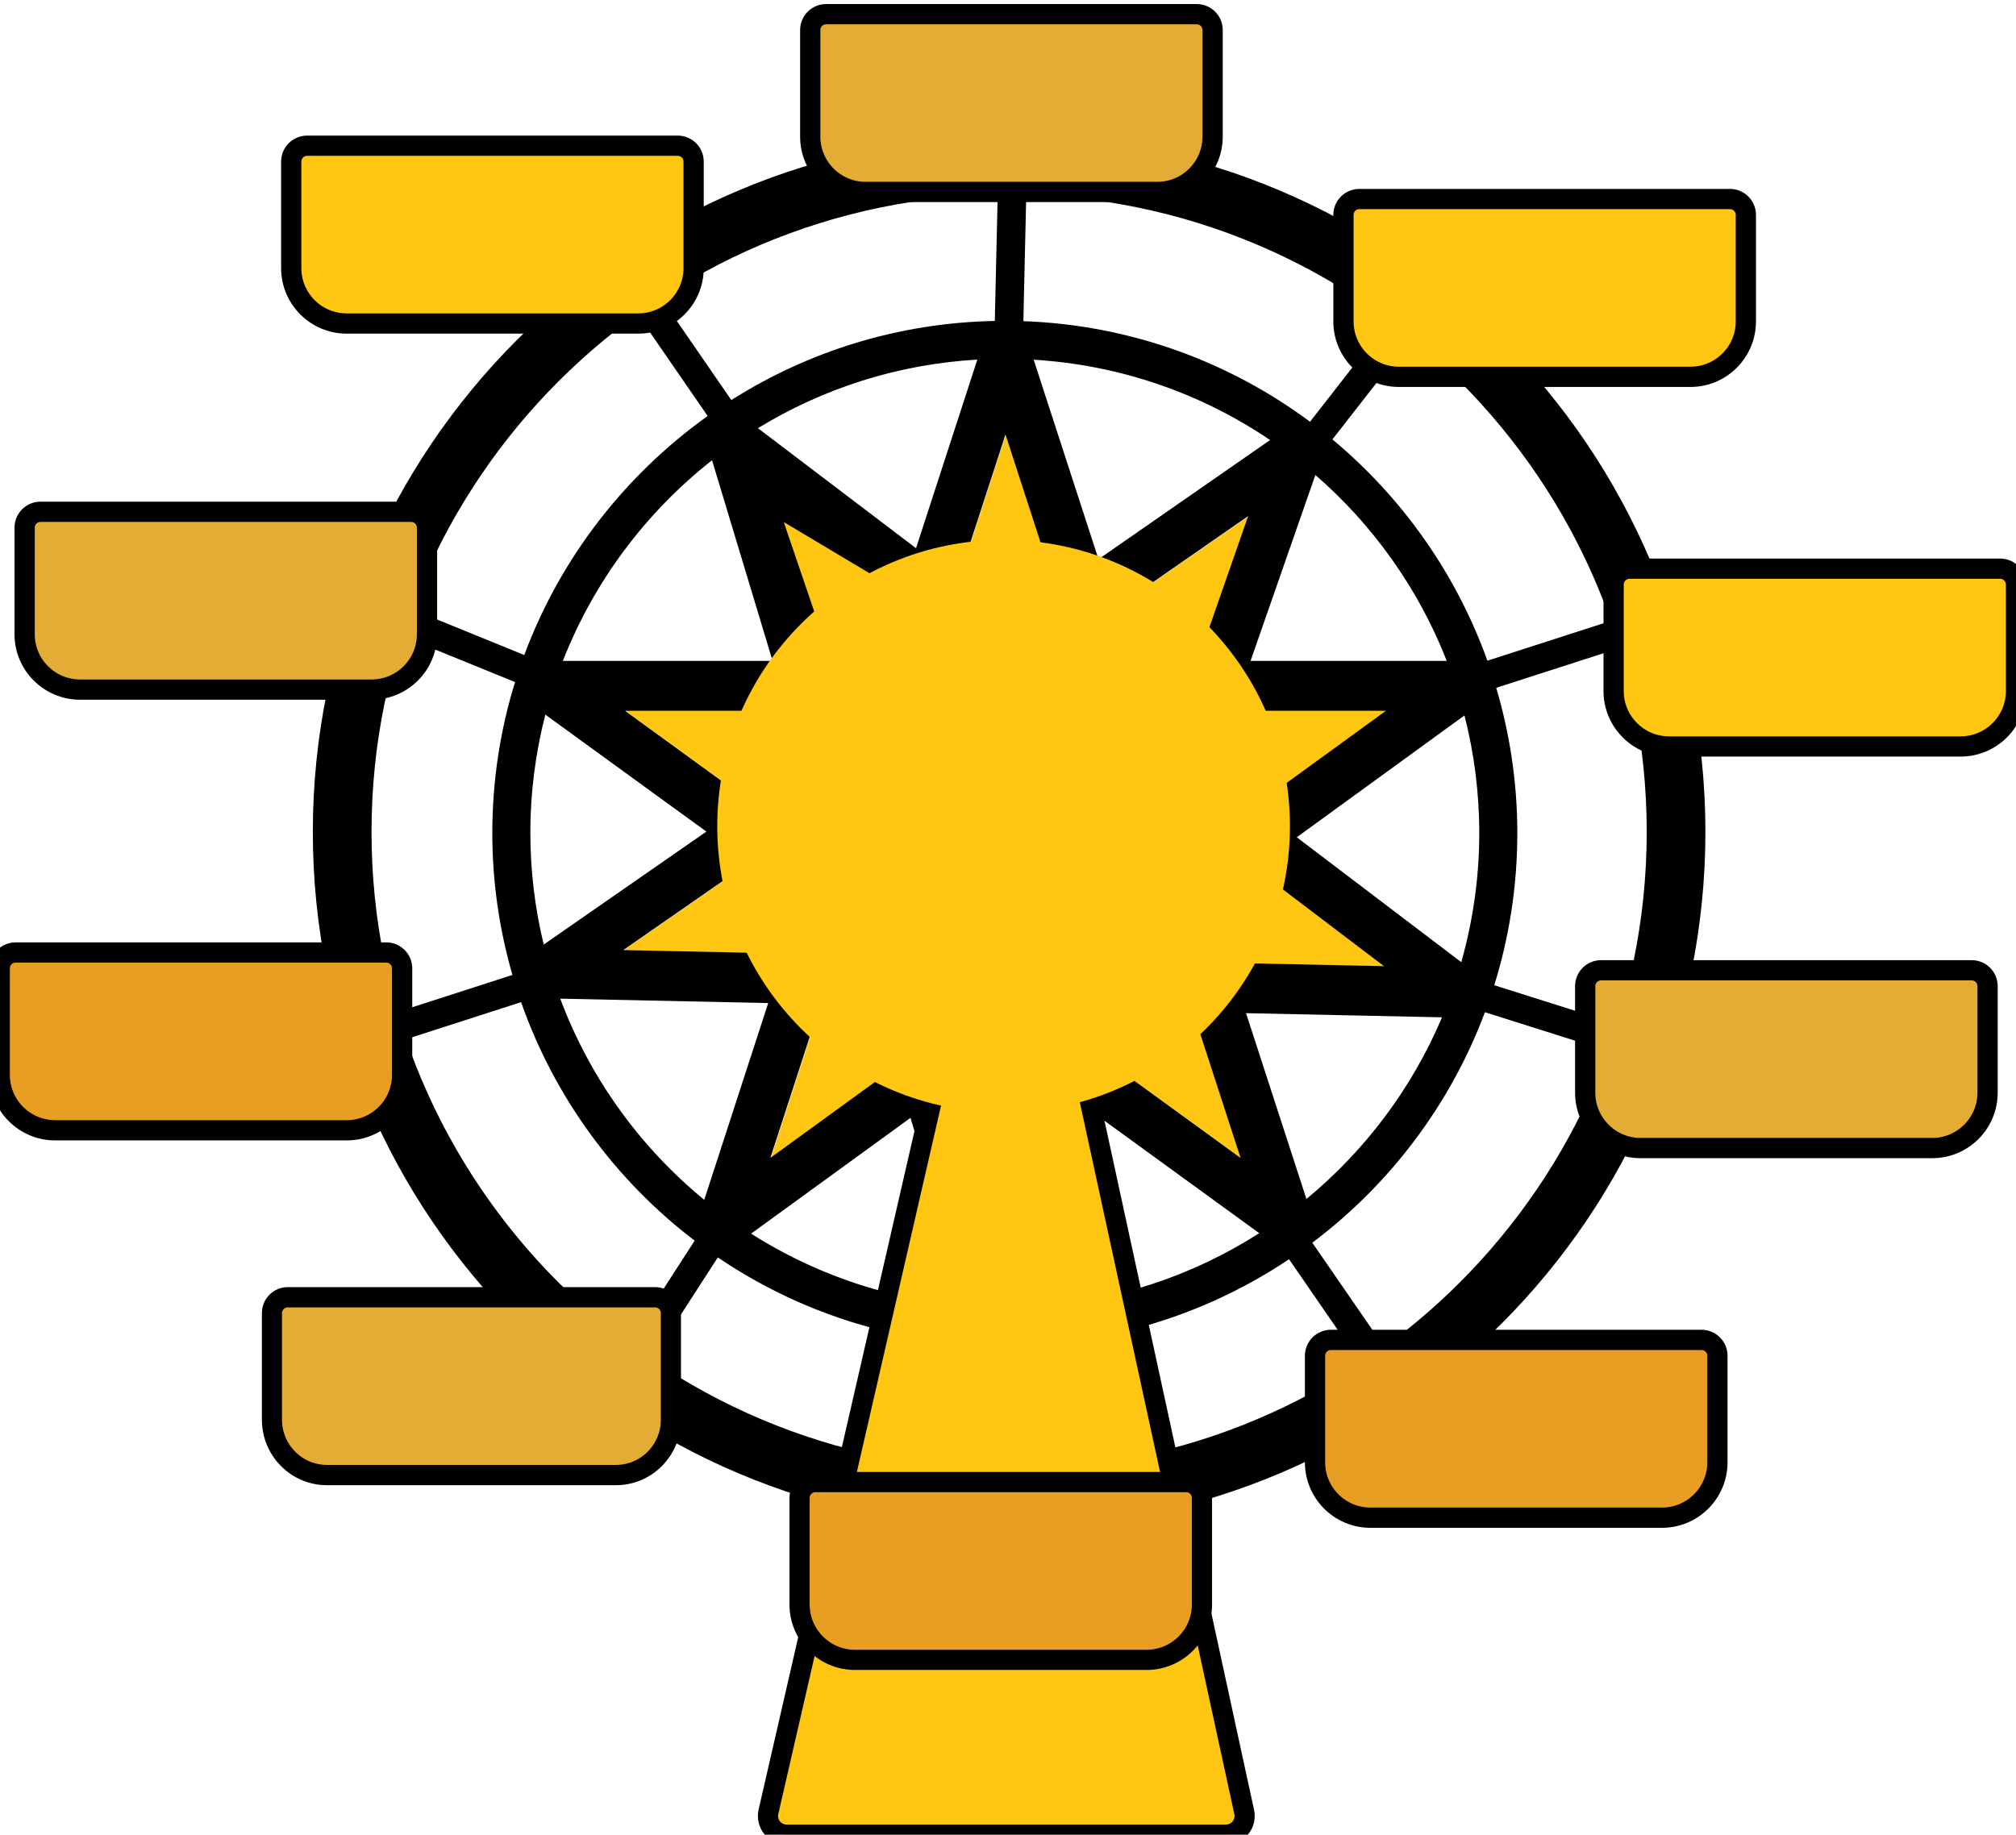
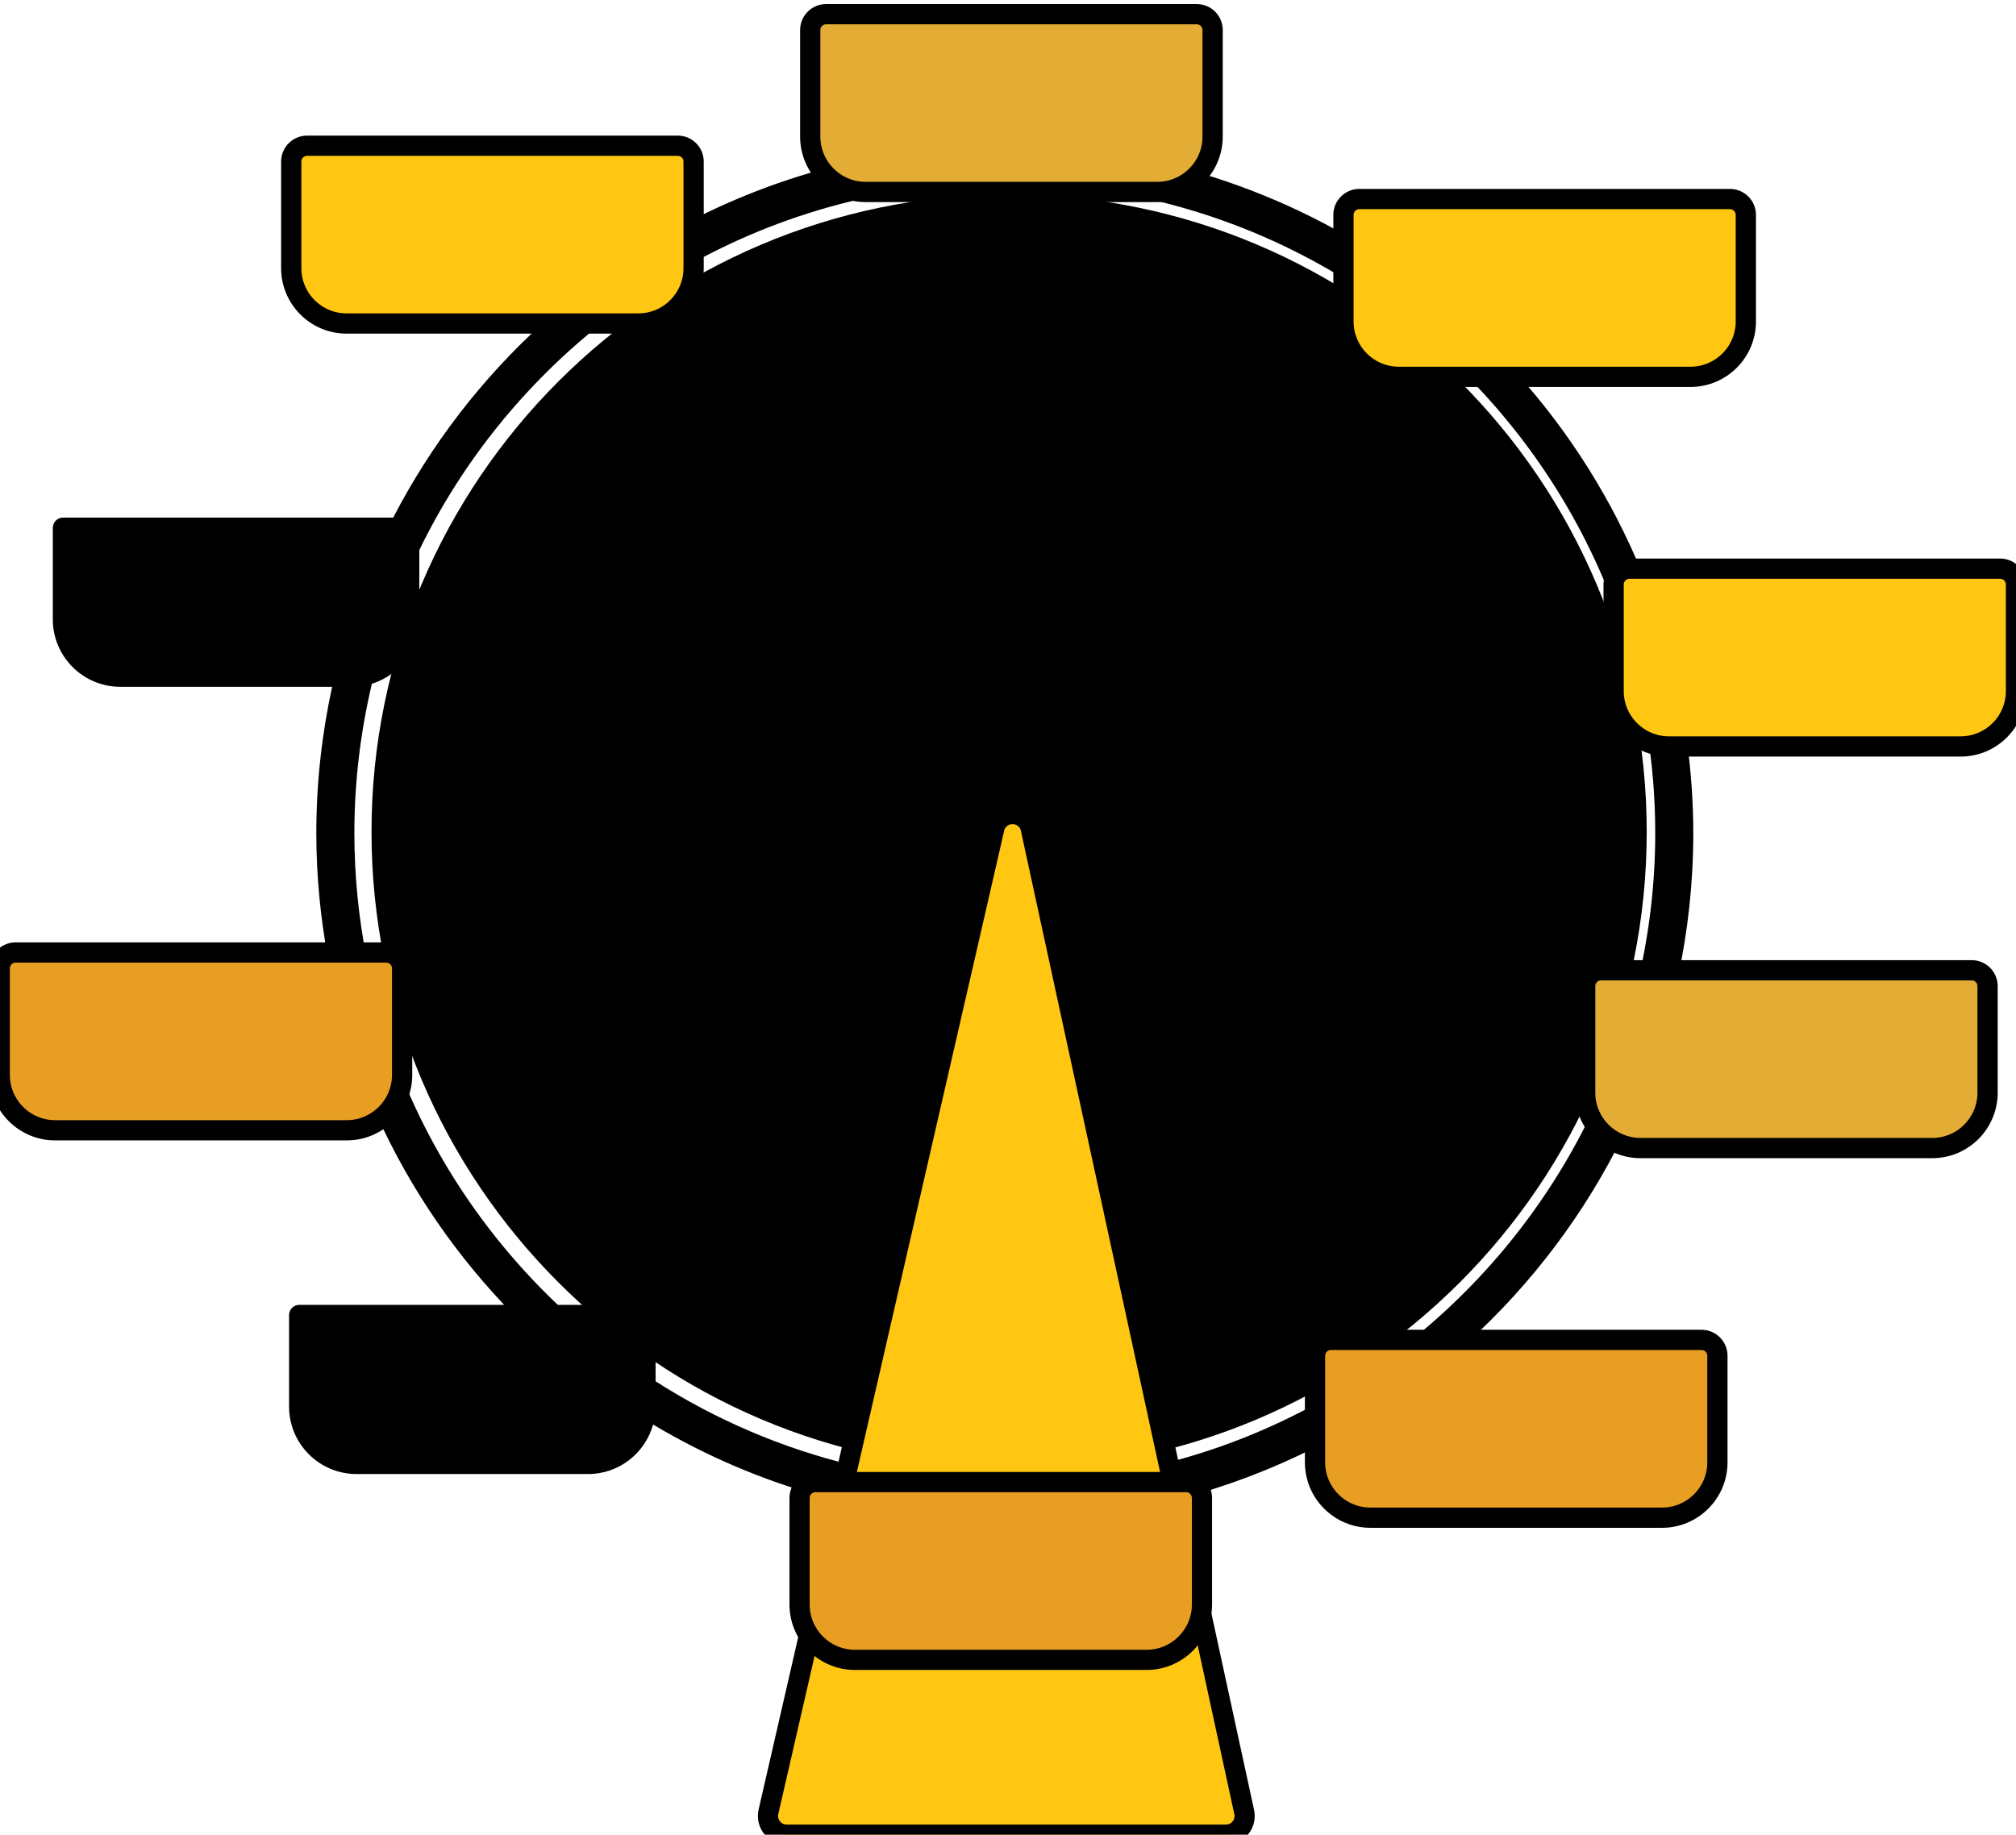
<svg xmlns="http://www.w3.org/2000/svg" width="75.233mm" height="68.48mm" viewBox="0 0 75.233 68.48" version="1.1" id="svg30078">
  <defs id="defs30075" />
  <g id="layer1" transform="translate(-66.837,-114.26)">
    <g id="g24410" transform="matrix(0.353,0,0,-0.353,111.473,152.342)" style="display:inline;fill:#ffc612;fill-opacity:1">
-       <path d="M 0,0 4.727,-14.549 -7.649,-5.556 C -4.792,-4.138 -2.208,-2.254 0,0" style="fill:#ffc612;fill-opacity:1;fill-rule:nonzero;stroke:none" id="path24412" />
-     </g>
+       </g>
    <g id="g24414" transform="matrix(0.353,0,0,-0.353,109.064,136.563)" style="display:inline;fill:#ffc612;fill-opacity:1">
      <path d="M 0,0 12.36,8.587 7.378,-5.709" style="fill:#ffc612;fill-opacity:1;fill-rule:nonzero;stroke:none" id="path24416" />
    </g>
    <g id="g24418" transform="matrix(0.353,0,0,-0.353,113.07,150.207)" style="display:inline;fill:#ffc612;fill-opacity:1">
      <path d="M 0,0 C 1.524,2.735 2.604,5.75 3.15,8.947 L 15.36,-0.326 Z" style="fill:#ffc612;fill-opacity:1;fill-rule:nonzero;stroke:none" id="path24420" />
    </g>
    <g id="g24422" transform="matrix(0.353,0,0,-0.353,113.222,140.797)" style="display:inline;fill:#ffc612;fill-opacity:1">
      <path d="M 0,0 H 15.131 L 2.845,-8.925 C 2.395,-5.749 1.414,-2.745 0,0" style="fill:#ffc612;fill-opacity:1;fill-rule:nonzero;stroke:none" id="path24424" />
    </g>
    <g id="g24426" transform="matrix(0.353,0,0,-0.353,106.008,135.52)" style="display:inline;fill:#ffc612;fill-opacity:1">
      <path d="m 0,0 c -1.53,0.256 -3.1,0.396 -4.704,0.396 -1.55,0 -3.069,-0.13 -4.553,-0.369 l 4.625,14.231 z" style="fill:#ffc612;fill-opacity:1;fill-rule:nonzero;stroke:none" id="path24428" />
    </g>
    <g id="g24430" transform="matrix(0.353,0,0,-0.353,99.955,136)" style="display:inline;fill:#ffc612;fill-opacity:1">
      <path d="m 0,0 c -1.358,-0.75 -2.675,-1.616 -3.931,-2.614 -1.214,-0.964 -2.323,-2.01 -3.338,-3.119 l -5.224,14.021 z" style="fill:#ffc612;fill-opacity:1;fill-rule:nonzero;stroke:none" id="path24432" />
    </g>
    <g id="g24434" transform="matrix(0.353,0,0,-0.353,97.262,152.38)" style="display:inline;fill:#ffc612;fill-opacity:1">
      <path d="M 0,0 C 2.207,-2.228 4.782,-4.09 7.629,-5.488 L -4.692,-14.439 Z" style="fill:#ffc612;fill-opacity:1;fill-rule:nonzero;stroke:none" id="path24436" />
    </g>
    <g id="g24438" transform="matrix(0.353,0,0,-0.353,94.476,143.913)" style="display:inline;fill:#ffc612;fill-opacity:1">
      <path d="M 0,0 -12.157,8.833 H 2.832 C 1.431,6.115 0.456,3.143 0,0" style="fill:#ffc612;fill-opacity:1;fill-rule:nonzero;stroke:none" id="path24440" />
    </g>
    <g id="g24442" transform="matrix(0.353,0,0,-0.353,95.431,149.834)" style="display:inline;fill:#ffc612;fill-opacity:1">
      <path d="M 0,0 -15.049,0.32 -2.741,8.869 C -2.316,5.718 -1.373,2.733 0,0" style="fill:#ffc612;fill-opacity:1;fill-rule:nonzero;stroke:none" id="path24444" />
    </g>
    <g id="g24446" transform="matrix(0.353,0,0,-0.353,128.003,150.72)" style="display:inline">
      <path d="m 0,0 h -3.501 c -0.6,0 -1.086,-0.486 -1.086,-1.086 v -3.192 l -10.719,3.389 c 1.582,5.085 2.437,10.487 2.437,16.086 0,5.335 -0.788,10.486 -2.231,15.361 l 12.893,4.155 v -2.708 c 0,-2.407 1.202,-4.535 3.032,-5.827 C 1.402,22.601 1.712,18.935 1.712,15.197 1.712,9.974 1.107,4.893 0,0 m -24.516,-38.773 h -2.678 l -7.347,10.657 c 8.199,6.168 14.593,14.608 18.248,24.373 l 11.706,-3.7 v -3.317 c 0,-0.718 0.109,-1.41 0.307,-2.066 -4.574,-10.205 -11.561,-19.093 -20.236,-25.947 m -6.504,0 c -0.599,0 -1.085,-0.485 -1.085,-1.086 v -4.132 c -5.67,-3.36 -11.856,-5.929 -18.416,-7.553 l -3.092,14.249 c 5.999,1.536 11.598,4.08 16.611,7.433 l 6.143,-8.911 z m -14.896,-48.23 h -42.486 l 3.918,16.655 c 1.287,-1.256 3.042,-2.034 4.977,-2.034 h 24.485 c 2.155,0 4.087,0.965 5.395,2.483 z m -58.053,44.235 v 2.912 l 6.58,10.187 c 5.261,-3.57 11.188,-6.228 17.542,-7.774 l -3.337,-14.191 c -7.478,1.804 -14.478,4.835 -20.785,8.866 m -0.415,7.83 c -0.186,0.15 -0.412,0.253 -0.672,0.253 h -9.248 c -7.965,7.549 -14.126,16.976 -17.771,27.568 0.081,0.013 0.163,0.014 0.243,0.039 l 13.646,4.4 c 3.542,-10.102 9.993,-18.846 18.349,-25.22 z m -29.22,36.928 h -0.921 c -0.837,4.277 -1.287,8.69 -1.287,13.207 0,5.434 0.654,10.716 1.85,15.79 2.156,0.671 3.87,2.343 4.612,4.466 l 10.525,-4.287 c -1.561,-5.05 -2.404,-10.413 -2.404,-15.969 0,-5.204 0.752,-10.234 2.128,-15 l -13.417,-4.326 v 5.033 c 0,0.6 -0.486,1.086 -1.086,1.086 m 4.658,43.137 c 4.568,9.41 11.231,17.615 19.364,24.039 h 0.853 c 1.074,0 2.089,0.245 3.002,0.671 l 7.265,-10.538 c -8.751,-6.252 -15.579,-15.03 -19.387,-25.272 l -11.097,4.52 z m 27.105,29.345 c 10.019,5.903 21.651,9.34 34.069,9.469 L -68.107,69.35 C -78.33,69.153 -87.866,66.113 -95.96,60.985 l -7.359,10.677 c 0.688,0.802 1.198,1.758 1.478,2.81 m 73.293,-7.784 -6.234,-7.996 c -8.531,6.343 -18.982,10.23 -30.306,10.636 l 0.333,14.573 c 12.86,-0.424 24.832,-4.393 34.977,-10.966 v -2.249 c 0,-1.48 0.454,-2.856 1.23,-3.998 m -7.636,-51.931 17.729,12.879 c 1.019,-3.978 1.563,-8.146 1.563,-12.439 0,-4.731 -0.673,-9.304 -1.902,-13.647 z m -5.364,-18.6 20.719,-0.439 c -3.178,-7.509 -8.132,-14.091 -14.335,-19.211 z m -16.706,-12.063 0.543,1.558 17.558,-12.758 c -4.363,-2.785 -9.177,-4.923 -14.314,-6.255 z m 1.696,-22.049 3.094,-14.257 c -3.962,-0.796 -8.049,-1.237 -12.221,-1.318 l -0.059,14.58 c 3.134,0.075 6.205,0.408 9.186,0.995 m -14.918,22.936 0.519,2.207 c 1.278,-0.177 2.58,-0.276 3.907,-0.276 1.462,0 2.898,0.112 4.299,0.325 l -5.04,-14.467 z m -5.42,-23.051 c 2.651,-0.489 5.367,-0.784 8.135,-0.87 l 0.059,-14.583 c -3.935,0.093 -7.789,0.509 -11.535,1.241 z m -0.125,23.157 1.388,-4.604 -3.294,-14.01 c -5.371,1.31 -10.402,3.485 -14.944,6.372 z m -15.042,12.138 -6.761,-20.805 c -6.792,5.575 -12.094,12.897 -15.225,21.271 z m -6.536,18.132 -17.195,-11.945 c -0.916,3.782 -1.413,7.726 -1.413,11.785 0,4.324 0.55,8.523 1.584,12.528 z m 6.27,-12.846 -15.049,0.32 12.308,8.548 c 0.425,-3.15 1.368,-6.135 2.741,-8.868 m -2.706,16.782 -12.156,8.833 h 14.988 c -1.401,-2.718 -2.376,-5.69 -2.832,-8.833 m 3.436,14.113 h -22.172 c 3.29,8.409 8.783,15.718 15.771,21.216 z m 1.179,14.681 11.657,-6.957 c -1.038,-0.762 -6.598,-4.278 -7.521,-5.171 z m 3.28,-52.795 c 2.207,-2.228 4.782,-4.09 7.629,-5.488 l -12.321,-8.951 z m 16.114,-30.081 c -1.673,0.133 -3.323,0.347 -4.948,0.64 l 2.084,8.858 z m -5.409,80.111 -16.712,12.69 c 6.831,4.18 14.734,6.767 23.193,7.252 z m 16.278,-66.688 2.746,-12.655 c -2.431,-0.476 -4.924,-0.775 -7.464,-0.884 z m -2.189,64.451 c -1.53,0.256 -3.099,0.396 -4.704,0.396 -1.55,0 -3.069,-0.13 -4.553,-0.369 l 4.625,14.231 z m 5.203,1.072 -6.854,21.095 c 9.219,-0.556 17.776,-3.605 24.995,-8.493 z m 16.073,-10.751 6.852,19.661 c 6.095,-5.292 10.902,-12.021 13.89,-19.661 z m -0.827,-5.28 h 15.131 l -12.286,-8.925 c -0.45,3.176 -1.431,6.18 -2.845,8.925 M -42.329,1.454 c 1.524,2.734 2.604,5.749 3.15,8.946 l 12.21,-9.272 z m -11.357,38.674 12.361,8.587 -4.983,-14.296 c -2.119,2.286 -4.61,4.223 -7.378,5.709 m 6.832,-44.726 4.727,-14.549 -12.377,8.993 c 2.857,1.418 5.441,3.302 7.65,5.556 m 24.207,68.152 h 4.427 C -11.143,56.41 -5.626,47.723 -2.207,38.052 v -0.169 l -13.825,-4.458 c -3.299,9.201 -9.013,17.258 -16.383,23.399 l 6.065,7.778 c 1.082,-0.66 2.347,-1.048 3.703,-1.048 m 58.1,-20.79 H 0.297 c -3.152,7.673 -7.575,14.689 -13.012,20.79 H 1.838 c 3.932,0 7.132,3.2 7.132,7.132 v 9.673 c 0,0.6 -0.487,1.086 -1.088,1.086 h -36.574 c -0.601,0 -1.086,-0.486 -1.086,-1.086 v -2.675 c -6.311,3.778 -13.24,6.624 -20.591,8.358 1.456,1.306 2.38,3.196 2.38,5.303 v 9.673 c 0,0.6 -0.487,1.086 -1.087,1.086 H -85.65 c -0.601,0 -1.087,-0.486 -1.087,-1.086 v -9.673 c 0,-2.169 0.977,-4.112 2.51,-5.42 -6.127,-1.49 -11.954,-3.748 -17.369,-6.68 v 6.726 c 0,0.599 -0.487,1.086 -1.087,1.086 h -36.574 c -0.601,0 -1.087,-0.487 -1.087,-1.086 v -9.674 c 0,-3.932 3.2,-7.131 7.133,-7.131 h 17.381 c -6.452,-5.837 -11.839,-12.818 -15.876,-20.609 h -34.902 c -0.6,0 -1.085,-0.486 -1.085,-1.086 v -9.675 c 0,-3.931 3.199,-7.13 7.131,-7.13 h 22.399 c -1.085,-4.988 -1.672,-10.161 -1.672,-15.469 0,-4.512 0.435,-8.921 1.224,-13.207 h -31.568 c -0.6,0 -1.086,-0.486 -1.086,-1.086 V -8.77 c 0,-3.932 3.199,-7.131 7.132,-7.131 h 24.483 c 2.261,0 4.276,1.06 5.584,2.708 3.401,-8 8.206,-15.256 14.086,-21.492 h -21.65 c -0.6,0 -1.086,-0.486 -1.086,-1.085 v -9.674 c 0,-3.933 3.199,-7.131 7.131,-7.131 h 24.484 c 3.275,0 6.035,2.221 6.868,5.234 5.512,-3.288 11.493,-5.862 17.816,-7.61 -0.13,-0.18 -0.221,-0.388 -0.221,-0.625 v -9.674 c 0,-0.286 0.021,-0.566 0.055,-0.844 l -5.192,-22.073 c -0.105,-0.448 0,-0.92 0.288,-1.282 0.284,-0.361 0.722,-0.572 1.182,-0.572 h 46.26 c 0.457,0 0.888,0.208 1.175,0.562 0.285,0.356 0.396,0.823 0.3,1.267 l -5.321,24.52 v 8.096 c 0,0.193 -0.064,0.365 -0.151,0.522 5.605,1.519 10.95,3.683 15.937,6.425 v -0.902 c 0,-3.933 3.199,-7.132 7.132,-7.132 H -0.49 c 3.931,0 7.132,3.199 7.132,7.132 v 9.672 c 0,0.601 -0.487,1.086 -1.085,1.086 h -23.826 c 6.888,6.234 12.582,13.765 16.693,22.203 1.165,-0.829 2.586,-1.321 4.12,-1.321 h 24.483 c 3.934,0 7.132,3.199 7.132,7.131 v 9.674 C 34.159,-0.486 33.674,0 33.074,0 H 4.127 c 1.047,4.905 1.608,9.985 1.608,15.197 0,3.282 -0.239,6.509 -0.663,9.677 h 24.335 c 3.934,0 7.132,3.198 7.132,7.131 v 9.673 c 0,0.6 -0.485,1.086 -1.086,1.086" style="fill:#000000;fill-opacity:1;fill-rule:nonzero;stroke:none" id="path24448" />
    </g>
    <g id="g24450" transform="matrix(0.353,0,0,-0.353,104.495,121.518)" style="display:inline;fill:#000000;fill-opacity:1">
-       <path d="m 0,0 c -37.167,0 -67.405,-30.238 -67.405,-67.405 0,-37.167 30.238,-67.406 67.405,-67.406 37.168,0 67.405,30.239 67.405,67.406 C 67.405,-30.238 37.168,0 0,0 m 0,-141.015 c -40.589,0 -73.609,33.021 -73.609,73.61 0,40.588 33.02,73.61 73.609,73.61 40.589,0 73.61,-33.022 73.61,-73.61 0,-40.589 -33.021,-73.61 -73.61,-73.61" style="fill:#000000;fill-opacity:1;fill-rule:nonzero;stroke:none" id="path24452" />
+       <path d="m 0,0 c -37.167,0 -67.405,-30.238 -67.405,-67.405 0,-37.167 30.238,-67.406 67.405,-67.406 37.168,0 67.405,30.239 67.405,67.406 C 67.405,-30.238 37.168,0 0,0 m 0,-141.015 " style="fill:#000000;fill-opacity:1;fill-rule:nonzero;stroke:none" id="path24452" />
    </g>
    <g id="g24454" transform="matrix(0.35,0,0,-0.353,91.287,162.681)" style="display:inline;fill:#e3ac34;fill-opacity:1;stroke:#000000;stroke-width:2.144;stroke-miterlimit:4.4;stroke-dasharray:none;stroke-opacity:1">
-       <path d="m 0,0 h -39.183 c -0.927,0 -1.678,-0.751 -1.678,-1.677 v -11.27 c 0,-3.227 2.625,-5.852 5.853,-5.852 h 30.834 c 3.226,0 5.852,2.625 5.852,5.852 v 11.27 C 1.678,-0.751 0.926,0 0,0" style="fill:#e3ac34;fill-opacity:1;fill-rule:nonzero;stroke:#000000;stroke-width:2.144;stroke-miterlimit:4.4;stroke-dasharray:none;stroke-opacity:1" id="path24456" />
-     </g>
+       </g>
    <g id="g24458" transform="matrix(0.353,0,0,-0.353,81.251,149.812)" style="display:inline;stroke:#000000;stroke-width:2.14;stroke-miterlimit:4.4;stroke-dasharray:none;stroke-opacity:1">
      <path d="m 0,0 h -39.182 c -0.927,0 -1.678,-0.751 -1.678,-1.678 v -11.269 c 0,-3.227 2.625,-5.853 5.852,-5.853 h 30.834 c 3.227,0 5.852,2.626 5.852,5.853 V -1.678 C 1.678,-0.751 0.927,0 0,0" style="fill:#e89e23;fill-opacity:1;fill-rule:nonzero;stroke:#000000;stroke-width:2.14;stroke-miterlimit:4.4;stroke-dasharray:none;stroke-opacity:1" id="path24460" />
    </g>
    <g id="g24462" transform="matrix(0.353,0,0,-0.353,111.497,114.789)" style="display:inline;fill:#e3ac34;fill-opacity:1;stroke:#000000;stroke-width:2.14;stroke-miterlimit:4.4;stroke-dasharray:none;stroke-opacity:1">
      <path d="m 0,0 h -39.182 c -0.927,0 -1.678,-0.75 -1.678,-1.678 v -11.269 c 0,-3.227 2.626,-5.852 5.852,-5.852 h 30.834 c 3.227,0 5.853,2.625 5.853,5.852 V -1.678 C 1.679,-0.75 0.927,0 0,0" style="fill:#e3ac34;fill-opacity:1;fill-rule:nonzero;stroke:#000000;stroke-width:2.14;stroke-miterlimit:4.4;stroke-dasharray:none;stroke-opacity:1" id="path24464" />
    </g>
    <g id="g24466" transform="matrix(0.353,0,0,-0.353,140.417,150.476)" style="display:inline;fill:#e3ac34;fill-opacity:1;stroke:#000000;stroke-width:2.14;stroke-miterlimit:4.4;stroke-dasharray:none;stroke-opacity:1">
      <path d="m 0,0 h -39.183 c -0.926,0 -1.678,-0.751 -1.678,-1.678 v -11.269 c 0,-3.227 2.626,-5.852 5.853,-5.852 h 30.834 c 3.228,0 5.851,2.625 5.851,5.852 V -1.678 C 1.677,-0.751 0.927,0 0,0" style="fill:#e3ac34;fill-opacity:1;fill-rule:nonzero;stroke:#000000;stroke-width:2.14;stroke-miterlimit:4.4;stroke-dasharray:none;stroke-opacity:1" id="path24468" />
    </g>
    <g id="g24470" transform="matrix(0.353,0,0,-0.353,82.18,133.363)" style="display:inline;fill:#e3ac34;fill-opacity:1;stroke:#000000;stroke-width:2.14;stroke-miterlimit:4.4;stroke-dasharray:none;stroke-opacity:1">
-       <path d="m 0,0 h -39.183 c -0.926,0 -1.678,-0.75 -1.678,-1.678 v -11.269 c 0,-3.227 2.626,-5.853 5.853,-5.853 h 30.834 c 3.226,0 5.852,2.626 5.852,5.853 V -1.678 C 1.678,-0.75 0.926,0 0,0" style="fill:#e3ac34;fill-opacity:1;fill-rule:nonzero;stroke:#000000;stroke-width:2.14;stroke-miterlimit:4.4;stroke-dasharray:none;stroke-opacity:1" id="path24472" />
-     </g>
+       </g>
    <g id="g24474" transform="matrix(0.353,0,0,-0.353,131.396,121.689)" style="display:inline;fill:#ffc612;fill-opacity:1;stroke:#000000;stroke-width:2.14;stroke-miterlimit:4.4;stroke-dasharray:none;stroke-opacity:1">
      <path d="m 0,0 h -39.184 c -0.925,0 -1.676,-0.751 -1.676,-1.678 v -11.269 c 0,-3.227 2.625,-5.853 5.852,-5.853 h 30.833 c 3.228,0 5.853,2.626 5.853,5.853 V -1.678 C 1.678,-0.751 0.926,0 0,0" style="fill:#ffc612;fill-opacity:1;fill-rule:nonzero;stroke:#000000;stroke-width:2.14;stroke-miterlimit:4.4;stroke-dasharray:none;stroke-opacity:1" id="path24476" />
    </g>
    <g id="g24478" transform="matrix(0.353,0,0,-0.353,130.335,164.272)" style="display:inline;fill:#e89e23;fill-opacity:1;stroke:#000000;stroke-width:2.14;stroke-miterlimit:4.4;stroke-dasharray:none;stroke-opacity:1">
      <path d="m 0,0 h -39.184 c -0.925,0 -1.677,-0.751 -1.677,-1.678 v -11.269 c 0,-3.228 2.626,-5.853 5.852,-5.853 h 30.834 c 3.227,0 5.853,2.625 5.853,5.853 V -1.678 C 1.678,-0.751 0.926,0 0,0" style="fill:#e89e23;fill-opacity:1;fill-rule:nonzero;stroke:#000000;stroke-width:2.14;stroke-miterlimit:4.4;stroke-dasharray:none;stroke-opacity:1" id="path24480" />
    </g>
    <g id="g24482" transform="matrix(0.353,0,0,-0.353,112.587,182.74)" style="display:inline;fill:#ffc612;fill-opacity:1;stroke:#000000;stroke-width:2.134;stroke-dasharray:none;stroke-opacity:1">
      <path d="m 0,0 h -46.441 c -0.602,0 -1.17,0.273 -1.544,0.744 -0.375,0.469 -0.514,1.086 -0.381,1.672 l 23.879,103.975 c 0.207,0.897 1.005,1.532 1.925,1.532 h 0.012 c 0.924,-0.005 1.721,-0.652 1.917,-1.556 L 1.929,2.393 C 2.055,1.809 1.91,1.2 1.536,0.734 1.162,0.27 0.597,0 0,0" style="fill:#ffc612;fill-opacity:1;fill-rule:nonzero;stroke:#000000;stroke-width:2.134;stroke-dasharray:none;stroke-opacity:1" id="path24484" />
    </g>
    <g id="g24486" transform="matrix(0.353,0,0,-0.353,114.975,145.098)" style="display:inline;fill:#ffc612;fill-opacity:1">
-       <path d="m 0,0 c 0,-16.719 -13.553,-30.272 -30.271,-30.272 -16.719,0 -30.271,13.553 -30.271,30.272 0,16.718 13.552,30.271 30.271,30.271 C -13.553,30.271 0,16.718 0,0" style="fill:#ffc612;fill-opacity:1;fill-rule:nonzero;stroke:none" id="path24488" />
-     </g>
+       </g>
    <g id="g24490" transform="matrix(0.353,0,0,-0.353,92.129,119.699)" style="display:inline;stroke:#000000;stroke-width:2.14;stroke-miterlimit:4.4;stroke-dasharray:none;stroke-opacity:1">
      <path d="m 0,0 h -39.183 c -0.926,0 -1.677,-0.751 -1.677,-1.678 v -11.269 c 0,-3.227 2.625,-5.853 5.852,-5.853 h 30.835 c 3.225,0 5.851,2.626 5.851,5.853 V -1.678 C 1.678,-0.751 0.927,0 0,0" style="fill:#ffc612;fill-opacity:1;fill-rule:nonzero;stroke:#000000;stroke-width:2.14;stroke-miterlimit:4.4;stroke-dasharray:none;stroke-opacity:1" id="path24492" />
    </g>
    <g id="g24494" transform="matrix(0.353,0,0,-0.353,141.478,135.486)" style="display:inline;stroke:#000000;stroke-width:2.14;stroke-miterlimit:4.4;stroke-dasharray:none;stroke-opacity:1">
      <path d="m 0,0 h -39.184 c -0.925,0 -1.677,-0.75 -1.677,-1.678 v -11.268 c 0,-3.228 2.625,-5.853 5.853,-5.853 h 30.832 c 3.228,0 5.853,2.625 5.853,5.853 V -1.678 C 1.677,-0.75 0.925,0 0,0" style="fill:#ffc612;fill-opacity:1;fill-rule:nonzero;stroke:#000000;stroke-width:2.14;stroke-miterlimit:4.4;stroke-dasharray:none;stroke-opacity:1" id="path24496" />
    </g>
    <g id="g24498" transform="matrix(0.353,0,0,-0.353,111.099,169.579)" style="display:inline;fill:#e89e23;fill-opacity:1;stroke:#000000;stroke-width:2.134;stroke-dasharray:none;stroke-opacity:1">
      <path d="m 0,0 h -39.183 c -0.926,0 -1.677,-0.751 -1.677,-1.678 v -11.268 c 0,-3.228 2.625,-5.854 5.852,-5.854 h 30.834 c 3.227,0 5.853,2.626 5.853,5.854 V -1.678 C 1.679,-0.751 0.927,0 0,0" style="fill:#e89e23;fill-opacity:1;fill-rule:nonzero;stroke:#000000;stroke-width:2.134;stroke-dasharray:none;stroke-opacity:1" id="path24500" />
    </g>
    <g id="g24502" transform="matrix(0.353,0,0,-0.353,104.362,127.846)" style="display:inline;fill:#ffffff;fill-opacity:0">
-       <path d="m 0,0 c -27.484,0 -49.844,-22.36 -49.844,-49.844 0,-27.484 22.36,-49.844 49.844,-49.844 27.484,0 49.844,22.36 49.844,49.844 C 49.844,-22.36 27.484,0 0,0 m 0,-104.275 c -30.014,0 -54.432,24.417 -54.432,54.431 0,30.014 24.418,54.432 54.432,54.432 30.014,0 54.432,-24.418 54.432,-54.432 0,-30.014 -24.418,-54.431 -54.432,-54.431" style="fill:#ffffff;fill-opacity:0;fill-rule:nonzero;stroke:none" id="path24504" />
-     </g>
+       </g>
  </g>
</svg>